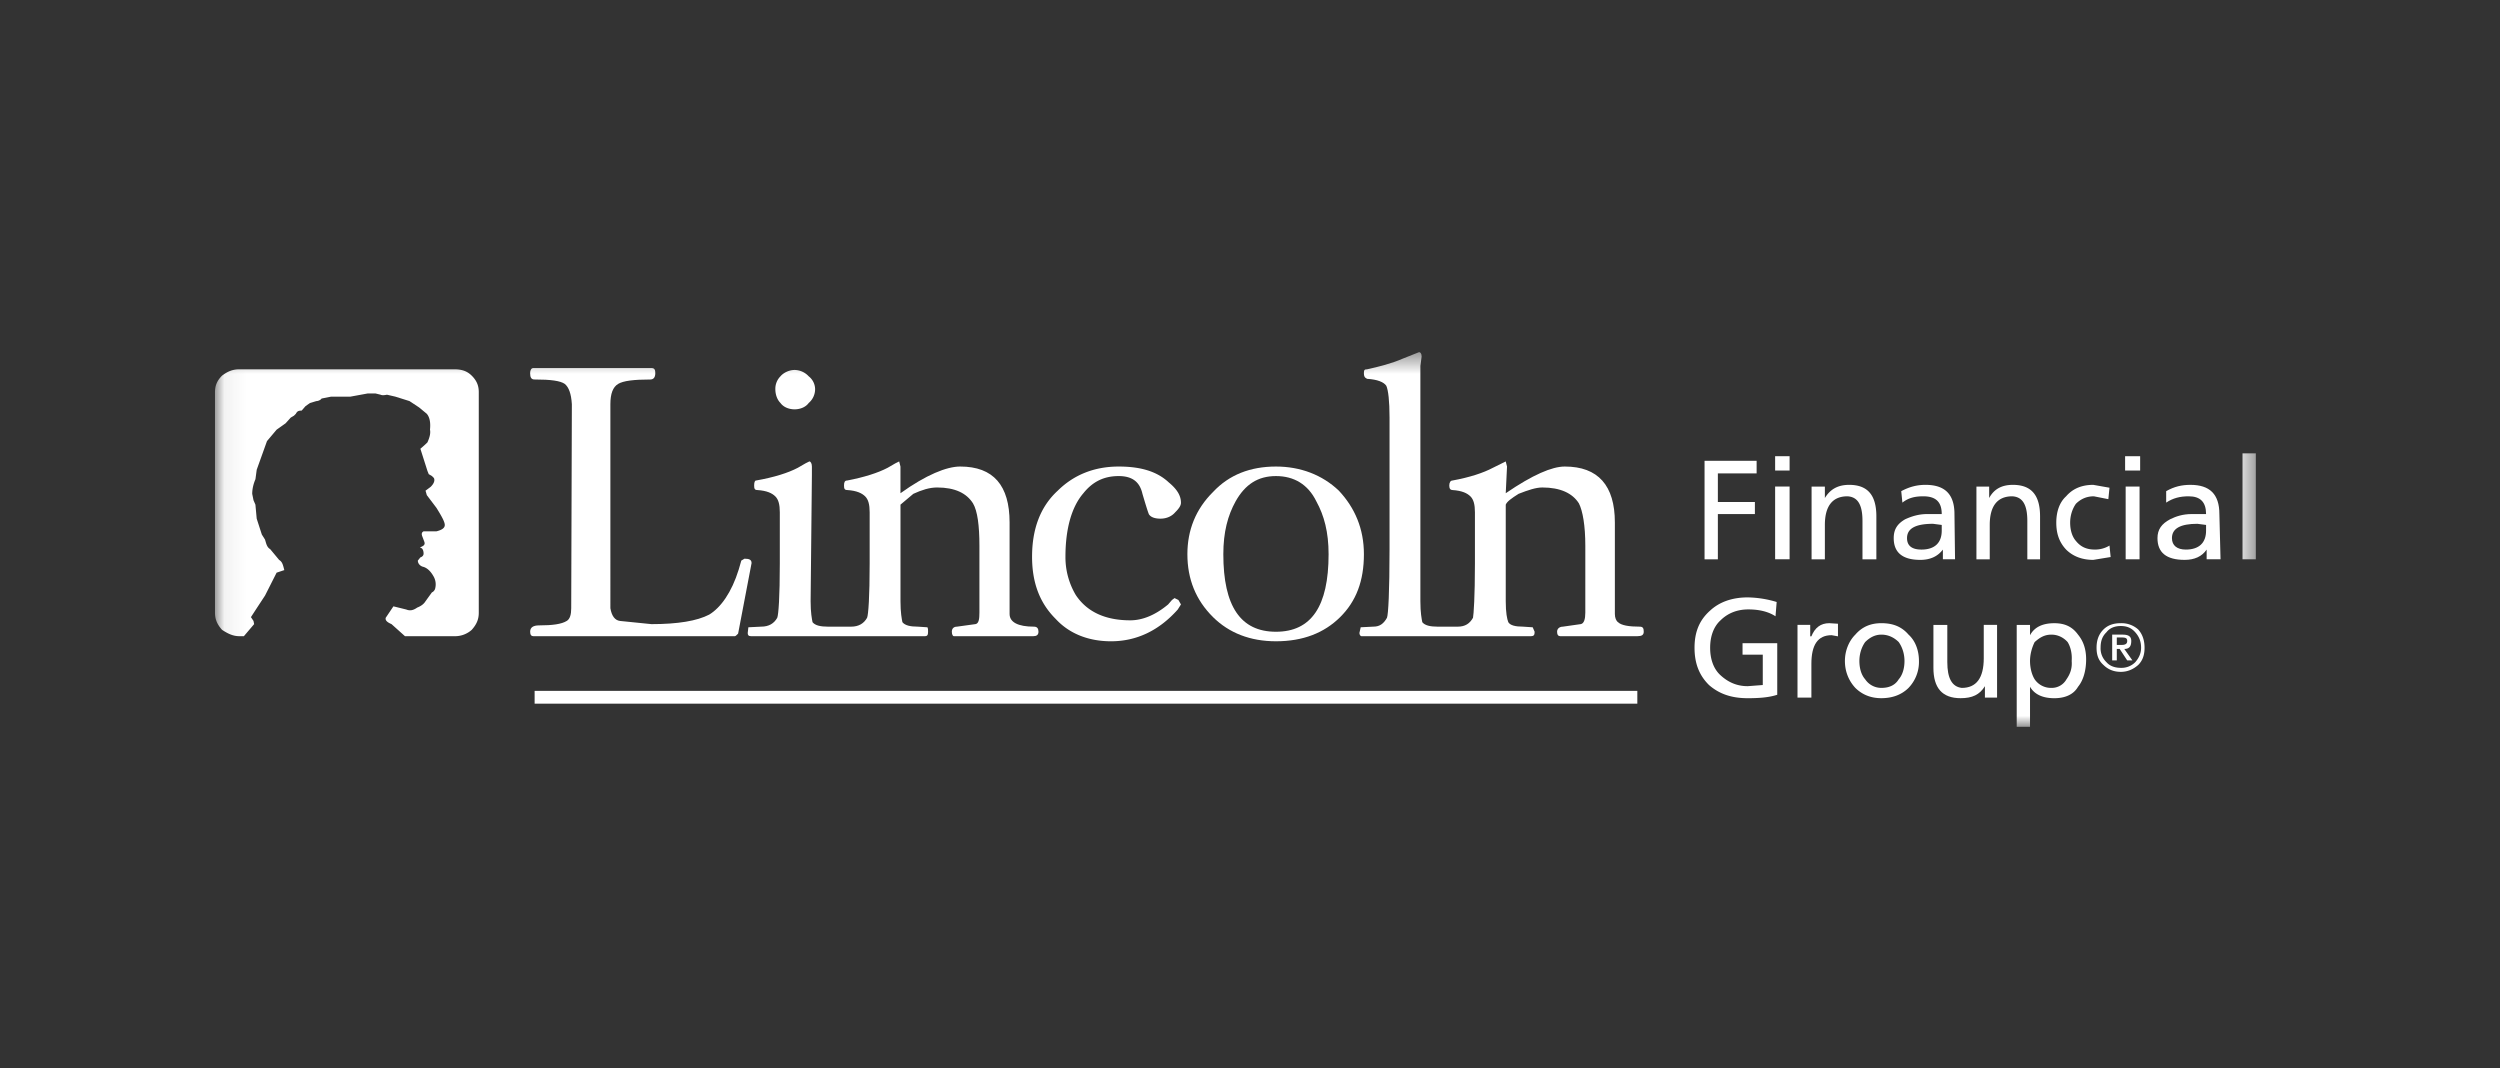
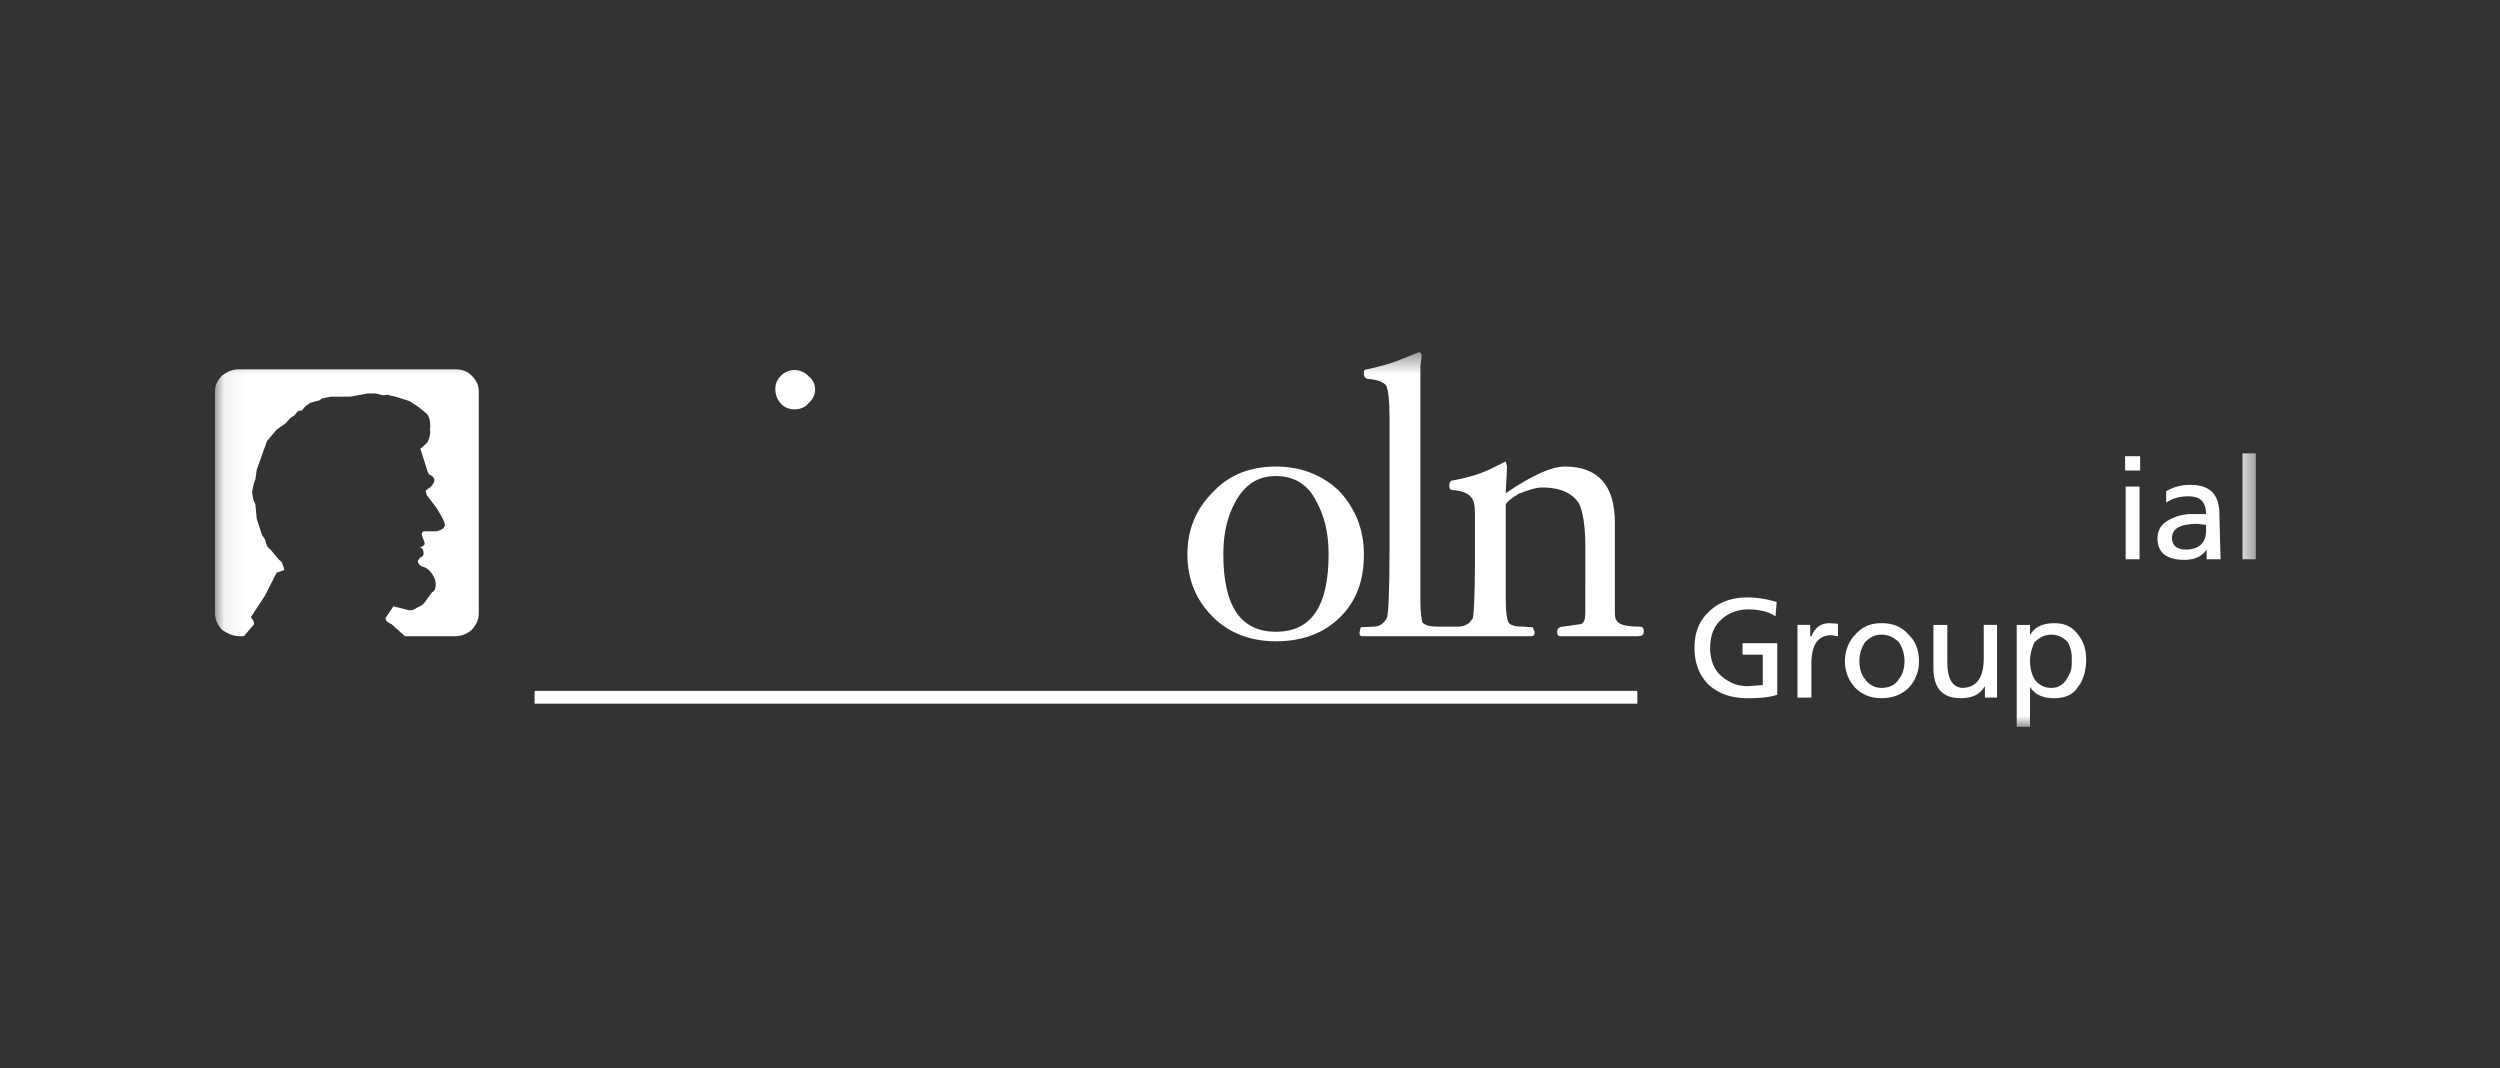
<svg xmlns="http://www.w3.org/2000/svg" width="117" height="50" fill="none">
  <rect width="100%" height="100%" fill="#333333" stroke="none" />
  <mask id="a" maskUnits="userSpaceOnUse" x="10" y="16" width="96" height="19">
    <path fillRule="evenodd" clipRule="evenodd" d="M10.062 34.016h95.511V16.48H10.062v17.535z" fill="#fff" />
  </mask>
  <g mask="url(#a)">
    <path fillRule="evenodd" clipRule="evenodd" d="M99.482 26.175h.649v-3.404h-.65v3.404zm-.027-4.154h.704v-.67h-.704v.67z" fill="#fff" />
  </g>
  <mask id="b" maskUnits="userSpaceOnUse" x="10" y="16" width="96" height="19">
    <path fillRule="evenodd" clipRule="evenodd" d="M10.062 34.016h95.511V16.48H10.062v17.535z" fill="#fff" />
  </mask>
  <g mask="url(#b)">
    <path fillRule="evenodd" clipRule="evenodd" d="M104.95 26.175h.623v-4.958h-.623v4.958z" fill="#fff" />
  </g>
  <mask id="c" maskUnits="userSpaceOnUse" x="10" y="16" width="96" height="19">
    <path fillRule="evenodd" clipRule="evenodd" d="M10.062 34.016h95.511V16.48H10.062v17.535z" fill="#fff" />
  </mask>
  <g mask="url(#c)">
    <path fillRule="evenodd" clipRule="evenodd" d="M79.304 30.317c0 .724.216 1.287.677 1.742.46.402 1.028.617 1.813.617.488 0 .975-.027 1.381-.161v-2.413h-1.624v.537h.947v1.42l-.704.054c-.514 0-.92-.188-1.272-.51-.325-.294-.487-.75-.487-1.286s.162-.991.487-1.286c.325-.322.758-.51 1.3-.51.514 0 .947.107 1.272.322l.054-.67a4.922 4.922 0 00-1.354-.215c-.73 0-1.326.215-1.76.617-.514.456-.73 1.018-.73 1.742z" fill="#fff" />
  </g>
  <mask id="d" maskUnits="userSpaceOnUse" x="10" y="16" width="96" height="19">
    <path fillRule="evenodd" clipRule="evenodd" d="M10.062 34.016h95.511V16.48H10.062v17.535z" fill="#fff" />
  </mask>
  <g mask="url(#d)">
    <path fillRule="evenodd" clipRule="evenodd" d="M84.123 29.245v3.404h.65v-1.582c0-.884.297-1.34.947-1.34l.297.054v-.59l-.406-.026c-.406 0-.677.214-.839.616h-.054v-.536h-.595z" fill="#fff" />
  </g>
  <mask id="e" maskUnits="userSpaceOnUse" x="10" y="16" width="96" height="19">
    <path fillRule="evenodd" clipRule="evenodd" d="M10.062 34.016h95.511V16.48H10.062v17.535z" fill="#fff" />
  </mask>
  <g mask="url(#e)">
    <path fillRule="evenodd" clipRule="evenodd" d="M88.048 29.165c-.488 0-.894.16-1.219.536-.297.294-.487.75-.487 1.232 0 .51.19.939.487 1.26.326.322.731.482 1.219.482.514 0 .948-.16 1.272-.482a1.75 1.75 0 00.487-1.26c0-.482-.162-.938-.487-1.232-.324-.376-.73-.536-1.272-.536zm.812.884c.189.268.27.59.27.885 0 .32-.081.643-.27.857-.163.268-.433.402-.812.402a.906.906 0 01-.758-.402c-.19-.214-.271-.536-.271-.857 0-.295.081-.617.27-.885.217-.214.46-.348.759-.348.324 0 .595.134.812.348z" fill="#fff" />
  </g>
  <mask id="f" maskUnits="userSpaceOnUse" x="10" y="16" width="96" height="19">
    <path fillRule="evenodd" clipRule="evenodd" d="M10.062 34.016h95.511V16.48H10.062v17.535z" fill="#fff" />
  </mask>
  <g mask="url(#f)">
    <path fillRule="evenodd" clipRule="evenodd" d="M90.484 29.245v2.01c0 .938.407 1.42 1.273 1.42.541 0 .893-.16 1.137-.562v.536h.569v-3.404h-.623V30.8c0 .939-.352 1.394-1.029 1.394-.46-.053-.677-.455-.677-1.206v-1.742h-.65z" fill="#fff" />
  </g>
  <mask id="g" maskUnits="userSpaceOnUse" x="10" y="16" width="96" height="19">
    <path fillRule="evenodd" clipRule="evenodd" d="M10.062 34.016h95.511V16.48H10.062v17.535z" fill="#fff" />
  </mask>
  <g mask="url(#g)">
    <path fillRule="evenodd" clipRule="evenodd" d="M94.382 29.245v4.77h.623V32.14c.217.376.623.536 1.137.536.487 0 .894-.16 1.11-.535.244-.295.379-.75.379-1.287 0-.482-.135-.858-.379-1.153-.27-.375-.623-.535-1.11-.535-.514 0-.92.16-1.137.563v-.483h-.623zm2.383.804c.135.215.216.536.19.884.026.322-.055.59-.244.858a.787.787 0 01-.704.402.92.92 0 01-.785-.402c-.135-.214-.217-.536-.217-.858 0-.294.082-.616.217-.884.243-.215.46-.348.785-.348.298 0 .568.133.758.348z" fill="#fff" />
  </g>
  <mask id="h" maskUnits="userSpaceOnUse" x="10" y="16" width="96" height="19">
    <path fillRule="evenodd" clipRule="evenodd" d="M10.062 34.016h95.511V16.48H10.062v17.535z" fill="#fff" />
  </mask>
  <g mask="url(#h)">
    <path fillRule="evenodd" clipRule="evenodd" d="M11.203 17.284h10.063c.36 0 .601.089.811.297.24.238.33.476.33.773v10.32c0 .297-.09.535-.33.803a1.17 1.17 0 01-.81.297h-2.314l-.63-.565c-.21-.09-.301-.179-.271-.297l.36-.535.601.148c.15.06.3.06.511-.09.15-.058.3-.148.39-.297l.15-.208.151-.208c.09-.03.15-.149.15-.178a.75.75 0 00-.09-.595c-.12-.208-.27-.357-.45-.417-.151-.03-.27-.148-.27-.297l.119-.149c.09-.03.15-.089.15-.178 0-.149-.06-.268-.15-.268v-.03c.15-.06.24-.118.18-.267l-.09-.238c-.06-.149 0-.208.06-.238h.6c.241-.06.392-.148.392-.297s-.15-.416-.391-.803l-.45-.595-.06-.208.24-.179c.15-.148.21-.297.15-.416l-.09-.09-.15-.088-.06-.149-.331-1.04c.18-.15.3-.268.33-.298.12-.268.15-.447.12-.595.03-.298 0-.565-.15-.743l-.36-.298-.45-.297-.662-.208-.39-.09c-.15.03-.24.03-.3 0l-.24-.059h-.361l-.81.149h-.902l-.45.089c-.03.059-.151.119-.241.119l-.3.089-.21.149-.181.208c-.15 0-.21.03-.27.149l-.09.089-.15.089-.241.267-.42.298-.451.535-.48 1.339-.06.445c-.09.209-.151.447-.151.685l.06.297.09.208.06.655.24.743.15.238c.061.208.09.357.241.446l.42.506c.151.089.18.237.241.475l-.36.12-.541 1.07-.39.594-.271.417.12.178.03.149-.48.565h-.21c-.301 0-.541-.12-.812-.297-.24-.268-.33-.506-.33-.803v-10.32c0-.297.09-.535.33-.773.27-.208.511-.297.811-.297z" fill="#fff" />
  </g>
  <mask id="i" maskUnits="userSpaceOnUse" x="10" y="16" width="96" height="19">
    <path fillRule="evenodd" clipRule="evenodd" d="M10.062 34.016h95.511V16.48H10.062v17.535z" fill="#fff" />
  </mask>
  <g mask="url(#i)">
-     <path fillRule="evenodd" clipRule="evenodd" d="M25.02 17.76c.752 0 1.202.06 1.413.208.18.148.3.446.33.951l-.03 9.546c0 .298-.06.506-.21.595-.24.149-.661.208-1.292.208-.27 0-.42.09-.42.298 0 .149.06.208.15.208h9.432c.03 0 .09-.06.15-.12l.63-3.3c0-.148-.09-.208-.33-.208l-.15.089-.12.416c-.33 1.07-.841 1.784-1.382 2.112-.57.297-1.472.446-2.703.446l-1.472-.149c-.24-.03-.39-.237-.45-.595V18.92c0-.505.12-.803.36-.951.24-.149.751-.208 1.502-.208.15 0 .24-.09.24-.298 0-.148-.03-.238-.18-.238H24.96c-.09 0-.15.09-.15.238 0 .208.06.298.21.298z" fill="#fff" />
-   </g>
+     </g>
  <mask id="j" maskUnits="userSpaceOnUse" x="10" y="16" width="96" height="19">
    <path fillRule="evenodd" clipRule="evenodd" d="M10.062 34.016h95.511V16.48H10.062v17.535z" fill="#fff" />
  </mask>
  <g mask="url(#j)">
    <path fillRule="evenodd" clipRule="evenodd" d="M37.186 19.157c.24 0 .511-.089.661-.297a.85.85 0 00.3-.654.774.774 0 00-.3-.595.913.913 0 00-.66-.297c-.241 0-.511.119-.661.297a.827.827 0 00-.24.595c0 .267.09.505.24.654.15.208.42.297.66.297z" fill="#fff" />
  </g>
  <mask id="k" maskUnits="userSpaceOnUse" x="10" y="16" width="96" height="19">
-     <path fillRule="evenodd" clipRule="evenodd" d="M10.062 34.016h95.511V16.48H10.062v17.535z" fill="#fff" />
-   </mask>
+     </mask>
  <g mask="url(#k)">
    <path fillRule="evenodd" clipRule="evenodd" d="M54.699 22.577c-.54-.505-1.292-.743-2.343-.743-1.142 0-2.103.387-2.854 1.13-.81.744-1.201 1.784-1.201 3.093 0 1.22.36 2.17 1.111 2.914.63.684 1.532 1.041 2.583 1.041 1.202 0 2.253-.506 3.124-1.487l.15-.238-.12-.208-.18-.089-.12.089-.18.208c-.57.476-1.172.744-1.772.744-1.202 0-2.043-.417-2.554-1.19a3.466 3.466 0 01-.48-1.784c0-1.338.3-2.35.84-2.974.451-.565.992-.803 1.653-.803.66 0 .991.297 1.111.833.15.505.24.802.3.951.09.149.301.209.541.209.3 0 .541-.12.691-.298.15-.149.27-.297.27-.446 0-.357-.21-.654-.57-.952z" fill="#fff" />
  </g>
  <mask id="l" maskUnits="userSpaceOnUse" x="10" y="16" width="96" height="19">
    <path fillRule="evenodd" clipRule="evenodd" d="M10.062 34.016h95.511V16.48H10.062v17.535z" fill="#fff" />
  </mask>
  <g mask="url(#l)">
    <path fillRule="evenodd" clipRule="evenodd" d="M59.715 21.834c-1.201 0-2.193.386-2.944 1.19-.81.802-1.201 1.784-1.201 2.914 0 1.16.39 2.141 1.201 2.944.751.743 1.743 1.13 2.944 1.13 1.262 0 2.253-.387 3.004-1.13.751-.744 1.112-1.695 1.112-2.944 0-1.19-.421-2.171-1.172-2.974-.781-.744-1.802-1.13-2.944-1.13zm1.893 1.636c.36.654.57 1.427.57 2.468 0 2.438-.81 3.628-2.463 3.628-1.652 0-2.463-1.19-2.463-3.628 0-1.041.21-1.814.571-2.468.45-.804 1.051-1.19 1.892-1.19s1.502.386 1.893 1.19z" fill="#fff" />
  </g>
  <mask id="m" maskUnits="userSpaceOnUse" x="10" y="16" width="96" height="19">
-     <path fillRule="evenodd" clipRule="evenodd" d="M10.062 34.016h95.511V16.48H10.062v17.535z" fill="#fff" />
-   </mask>
+     </mask>
  <g mask="url(#m)">
    <path fillRule="evenodd" clipRule="evenodd" d="M35.023 29.357l.601-.03c.36 0 .601-.148.751-.415.06-.15.12-.982.12-2.528v-2.41c0-.356-.06-.594-.21-.743-.15-.148-.39-.267-.841-.297-.12 0-.15-.06-.15-.208 0-.149.03-.238.09-.238.841-.148 1.502-.357 1.953-.595l.36-.208.18-.09c.06 0 .12.09.12.24v.386l-.06 5.917c0 .536.06.833.09.981.12.15.361.209.721.209h1.082c.36 0 .6-.149.75-.416.06-.15.12-.982.12-2.528v-2.41c0-.356-.06-.594-.21-.743-.15-.148-.39-.267-.84-.297-.12 0-.15-.06-.15-.208 0-.149.03-.238.15-.238.78-.148 1.441-.357 1.892-.595l.36-.208.18-.09.06.24v1.248c1.202-.862 2.163-1.249 2.794-1.249 1.562 0 2.313.892 2.313 2.616v4.283c0 .386.39.595 1.142.595.15 0 .21.09.21.238s-.09.208-.24.208h-3.725c-.03 0-.09-.06-.09-.208 0-.149.09-.238.24-.238l.871-.12c.15-.029.18-.237.18-.534V25.55c0-.952-.09-1.636-.3-1.992-.3-.476-.841-.744-1.682-.744-.36 0-.721.119-1.111.297l-.601.506v4.52c0 .536.06.833.09.981.12.15.36.209.72.209l.451.03c.03.06.03.119.03.208 0 .148-.03.208-.15.208h-8.14c-.12 0-.15-.06-.15-.15l.03-.267z" fill="#fff" />
  </g>
  <mask id="n" maskUnits="userSpaceOnUse" x="10" y="16" width="96" height="19">
    <path fillRule="evenodd" clipRule="evenodd" d="M10.062 34.016h95.511V16.48H10.062v17.535z" fill="#fff" />
  </mask>
  <g mask="url(#n)">
    <path fillRule="evenodd" clipRule="evenodd" d="M66.474 17.135v11.003c0 .536.06.833.09.982.12.148.36.208.72.208h.932c.36 0 .57-.149.721-.416.03-.149.09-.982.09-2.528v-2.409c0-.357-.06-.595-.21-.744-.15-.148-.39-.267-.841-.297-.09 0-.15-.06-.15-.208s.06-.238.15-.238c.81-.148 1.442-.357 1.892-.595l.42-.208.18-.09.061.239-.06 1.249c1.262-.862 2.163-1.249 2.763-1.249 1.563 0 2.344.892 2.344 2.617v4.282c0 .179.06.327.15.387.15.148.51.208 1.02.208.151 0 .181.089.181.238s-.09.208-.3.208h-3.605c-.09 0-.15-.06-.15-.208 0-.149.12-.238.27-.238l.841-.12c.15-.029.21-.237.21-.534V25.55c0-.951-.12-1.635-.3-1.992-.3-.476-.87-.744-1.712-.744-.3 0-.66.12-1.111.297-.33.209-.541.358-.601.506v4.52c0 .536.06.833.12.982.09.148.33.208.69.208l.452.03.09.208c0 .149-.03.208-.18.208h-7.93c-.03 0-.09-.06-.09-.149l.06-.268.6-.03c.3 0 .48-.148.63-.415.061-.149.12-1.22.12-3.212v-6.156c0-.773-.059-1.279-.15-1.487-.12-.178-.42-.297-.9-.327-.12-.06-.15-.119-.15-.268 0-.148.03-.178.15-.178.54-.119 1.141-.268 1.682-.505l.75-.298c.06 0 .12.06.12.208l-.06.446z" fill="#fff" />
  </g>
  <mask id="o" maskUnits="userSpaceOnUse" x="10" y="16" width="96" height="19">
    <path fillRule="evenodd" clipRule="evenodd" d="M10.062 34.016h95.511V16.48H10.062v17.535z" fill="#fff" />
  </mask>
  <g mask="url(#o)">
    <path fillRule="evenodd" clipRule="evenodd" d="M25.021 32.933h51.606v-.601H25.02v.601z" fill="#fff" />
  </g>
  <mask id="p" maskUnits="userSpaceOnUse" x="10" y="16" width="96" height="19">
    <path fillRule="evenodd" clipRule="evenodd" d="M10.062 34.016h95.511V16.48H10.062v17.535z" fill="#fff" />
  </mask>
  <g mask="url(#p)">
    <path fillRule="evenodd" clipRule="evenodd" d="M101.647 25.184c0-.456.406-.67 1.191-.67l.406.053v.268c0 .563-.324.885-.947.885-.406 0-.65-.188-.65-.536zm.866-2.493c-.406 0-.758.08-1.136.295v.536c.324-.214.649-.295 1.055-.295.542 0 .812.268.812.831h-.676c-.406 0-.731.107-1.002.241-.406.215-.596.483-.596.885 0 .67.407 1.018 1.273 1.018.46 0 .812-.16 1.028-.482v.455h.65l-.054-2.117c0-.938-.46-1.367-1.354-1.367z" fill="#fff" />
  </g>
  <mask id="q" maskUnits="userSpaceOnUse" x="16" y="16" width="97" height="18">
-     <path fillRule="evenodd" clipRule="evenodd" d="M16.895 33.94h95.511V16.407H16.895v17.535z" fill="#fff" />
-   </mask>
+     </mask>
  <g mask="url(#q)" fillRule="evenodd" clipRule="evenodd" fill="#fff">
    <path d="M99.201 30.37l.352.537h.244l-.38-.536c.244 0 .326-.135.326-.376 0-.214-.136-.294-.406-.294h-.487v1.206h.216v-.536h.135zm.082-.536c.189 0 .27.027.27.161 0 .135-.081.188-.27.188h-.217v-.349h.217zm-.704-.24c.162-.215.406-.296.676-.296.271 0 .488.08.677.295.163.188.271.402.271.724 0 .268-.108.482-.27.67a.903.903 0 01-.678.268c-.27 0-.514-.08-.676-.268a.885.885 0 01-.271-.67c0-.322.081-.536.27-.724zm-.46.723c0 .322.08.59.324.804.217.214.487.322.812.322.298 0 .57-.108.813-.322.216-.214.297-.482.297-.804 0-.322-.081-.616-.297-.858a1.173 1.173 0 00-.813-.294c-.325 0-.595.08-.812.294-.243.242-.324.536-.324.858zM79.773 21.566v4.61h.623v-2.118h1.733v-.563h-1.733v-1.34h1.814v-.59h-2.437zM83.076 26.175h.677v-3.404h-.677v3.404zm0-4.154h.677v-.67h-.677v.67zM84.782 22.772v3.404h.622v-1.609c0-.911.38-1.34 1.056-1.34.488.027.704.402.704 1.153v1.796h.65v-2.01c0-.993-.406-1.475-1.273-1.475-.54 0-.893.215-1.137.617v-.536h-.622zM90.873 24.835c0 .563-.325.885-.947.885-.46 0-.677-.188-.677-.536 0-.456.406-.67 1.218-.67l.406.053v.268zm-1.84-1.313c.27-.214.568-.295.974-.295.595 0 .866.268.866.831h-.677c-.406 0-.73.107-1.029.241-.378.215-.541.483-.541.885 0 .67.406 1.018 1.245 1.018.46 0 .813-.16 1.056-.482v.455h.569l-.027-2.117c0-.938-.46-1.367-1.354-1.367-.379 0-.731.08-1.137.295l.054.536zM92.497 22.772v3.404h.623v-1.609c0-.911.379-1.34 1.055-1.34.488.027.704.402.704 1.153v1.796h.596v-2.01c0-.993-.406-1.475-1.272-1.475-.542 0-.894.215-1.11.617v-.536h-.596zM98.724 22.825l-.758-.134c-.514 0-.948.161-1.272.536-.325.295-.46.75-.46 1.233 0 .51.135.912.46 1.26.324.322.758.482 1.272.482l.812-.133-.054-.537c-.217.134-.46.188-.677.188-.406 0-.676-.134-.893-.402-.19-.215-.271-.536-.271-.858 0-.295.081-.616.27-.884.218-.215.488-.349.84-.349l.677.134.054-.536z" />
  </g>
</svg>